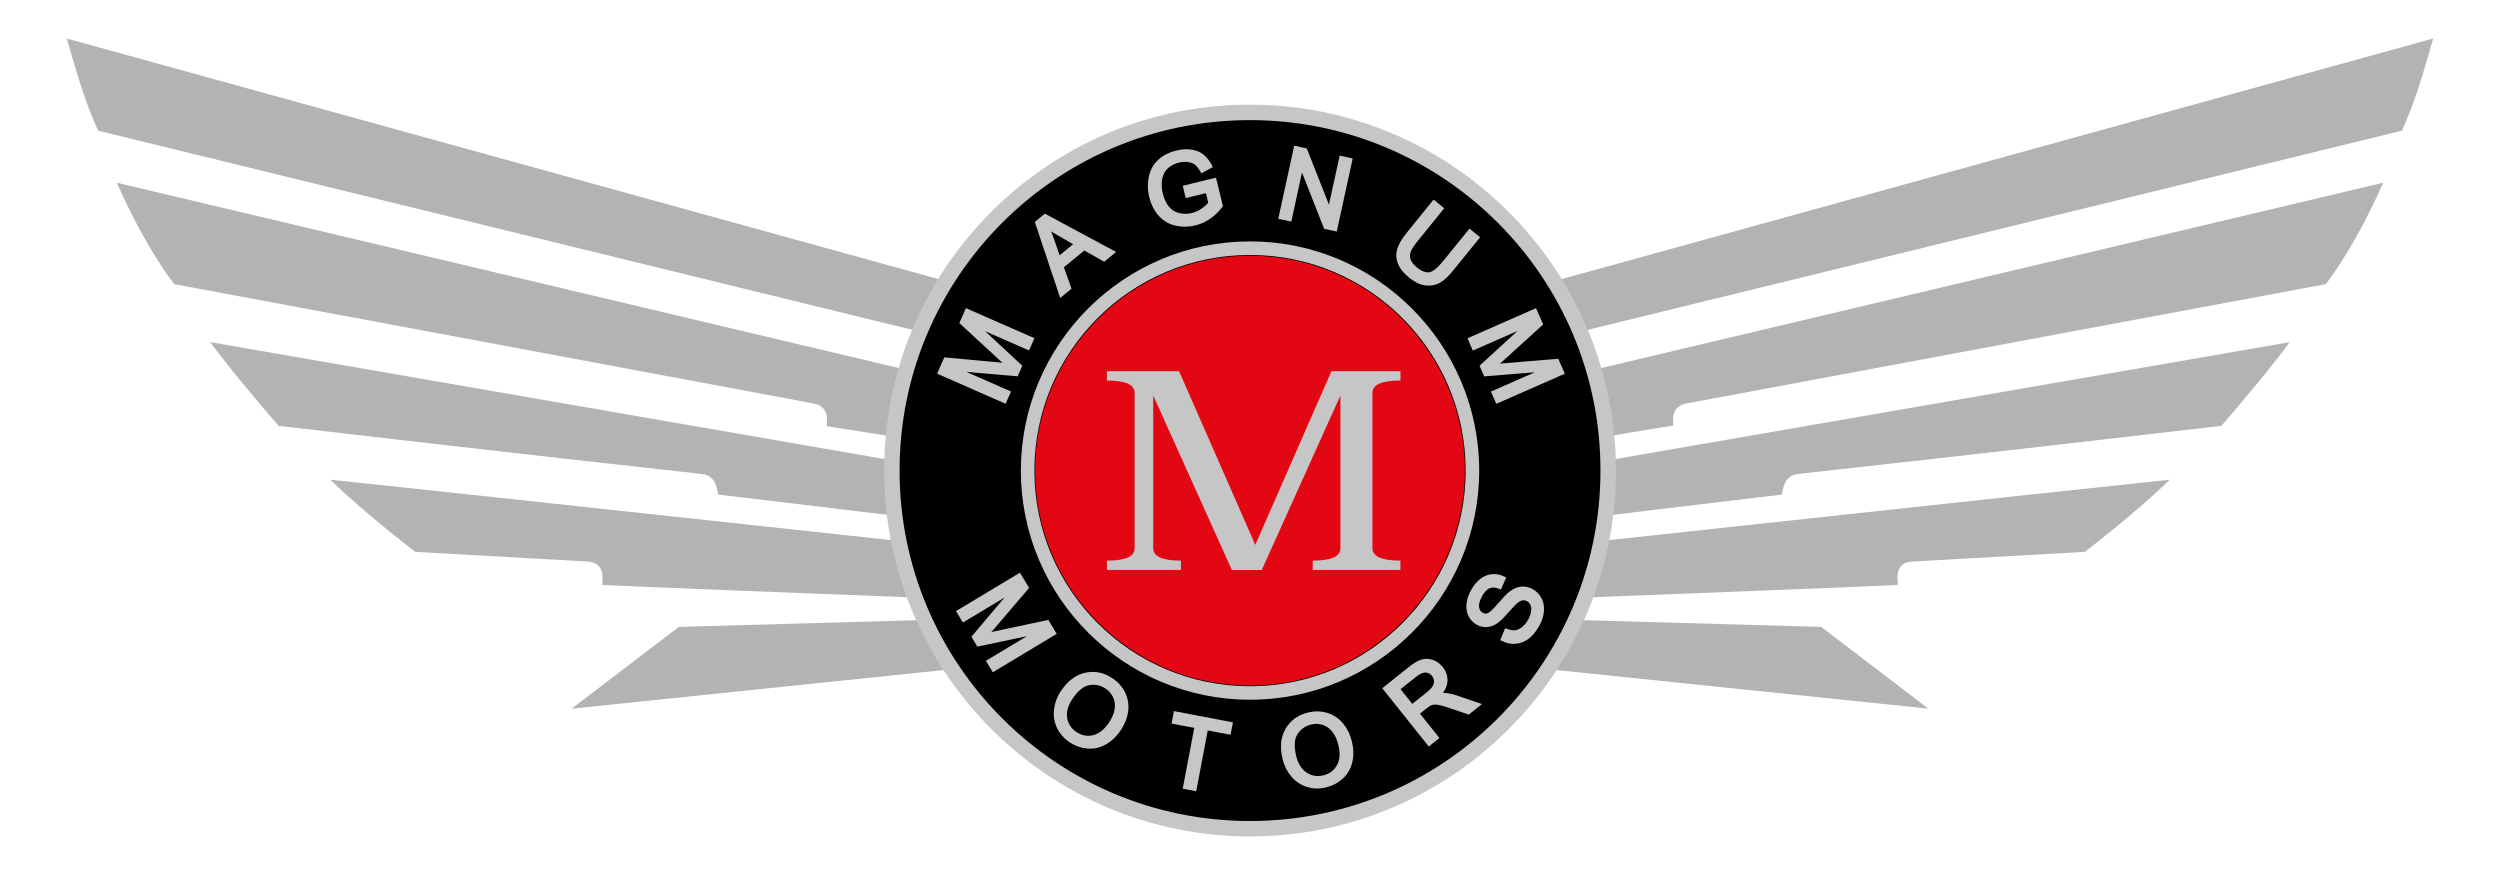
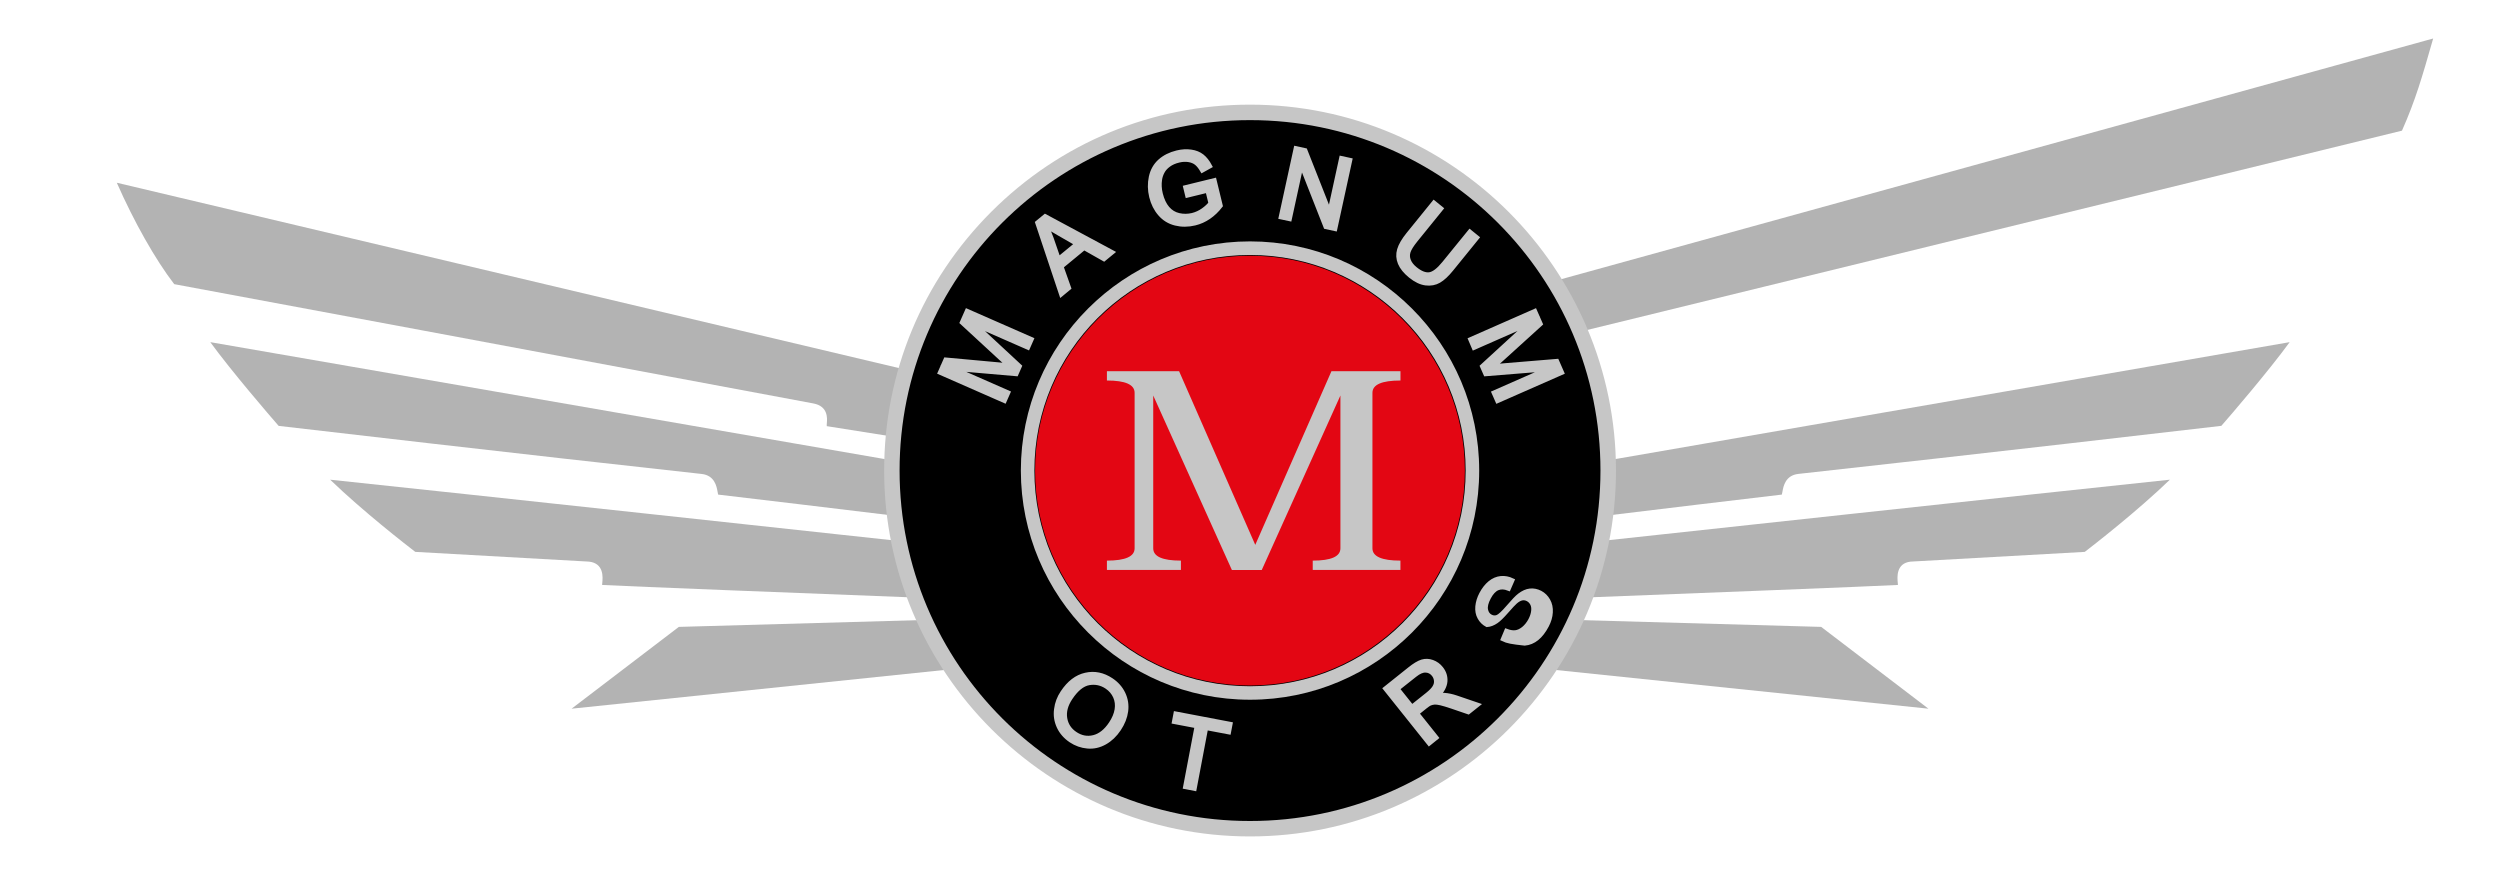
<svg xmlns="http://www.w3.org/2000/svg" version="1.1" x="0px" y="0px" viewBox="0 0 5669.3 1984.2" style="enable-background:new 0 0 5669.3 1984.2;" xml:space="preserve">
  <g id="Ebene_1" style="display:none;">
    <rect style="display:inline;fill:#010202;stroke:#000000;stroke-miterlimit:10;" width="5669.3" height="1984.2" />
  </g>
  <g id="Ebene_2">
    <path style="fill:#B3B3B3;" d="M3538.7,763.1L5447,296.3c30.6-68.8,46.2-123.2,69.3-204l1.4-5L3479.6,649.9L3538.7,763.1z" />
-     <path style="fill:#B3B3B3;" d="M5404.4,414.4L3546.3,854.7l7.3,149.8l239.9-39.4h0c1.3,0,1-3.8,0.8-6.2c-0.8-10.3-3-37.7,30.6-44   c503-94.3,1366.8-255.1,1449.4-270.5C5317.1,588.6,5365.3,503.1,5404.4,414.4z" />
    <path style="fill:#B3B3B3;" d="M5192.3,775.9l-1576.2,273.3l5.8,122.6c79.4-9.6,383.3-46.3,418.8-50.2c0.5-1.9,1-4.7,1.4-6.7   c2.1-12,6.6-36.9,36-40.2c411.5-45.2,897.3-101.8,959.3-109C5057.7,942.5,5143.9,842.4,5192.3,775.9z" />
    <path style="fill:#B3B3B3;" d="M4332.8,1273.6l394.9-22.1c21.2-16.3,119-92.3,193-163.7c-284.5,29.9-1203.6,129.7-1326.9,143   l-14.3,124.8c242.9-9.4,665.9-25.9,724.5-29.1c-0.1-1.7-0.3-3.4-0.4-4.8C4302.4,1309.5,4299.4,1277.3,4332.8,1273.6z" />
    <polygon style="fill:#B3B3B3;" points="3558.3,1405.5 3510.5,1517.5 4373.1,1607.1 4129.9,1421.6  " />
-     <path style="fill:#B3B3B3;" d="M222.4,296.3l1908.2,466.8l59.1-113.2L151.6,87.4l1.3,4.5C176.1,172.9,191.7,227.4,222.4,296.3z" />
    <path style="fill:#B3B3B3;" d="M1844.5,914.9c33.6,6.3,31.4,33.7,30.6,44c-0.2,2.5-0.5,6.3-0.2,7.5l240.9,38.2l7.2-149.9   L264.9,414.4c39.1,88.8,87.3,174.2,130.2,230C477.8,659.8,1341.5,820.6,1844.5,914.9z" />
    <path style="fill:#B3B3B3;" d="M1591.2,1074.8c29.4,3.3,33.9,28.2,36,40.1c0.4,2,0.8,4.8,1.3,6.7c35.8,3.9,339.5,40.6,418.8,50.2   l5.8-122.6L476.9,775.9c48.4,66.5,134.7,166.6,155,189.9C694,973,1179.7,1029.7,1591.2,1074.8z" />
    <path style="fill:#B3B3B3;" d="M1365.4,1326.5c58.7,3.2,481.5,19.8,724.5,29.1l-14.3-124.8c-123.3-13.4-1042.3-113.1-1326.9-143   c74,71.4,171.9,147.5,193,163.7l393.9,22.1c34.4,3.8,31.4,36,30.2,48.1C1365.7,1323.1,1365.5,1324.8,1365.4,1326.5z" />
    <polygon style="fill:#B3B3B3;" points="1539.4,1421.6 1296.2,1607.1 2158.8,1517.5 2111,1405.5  " />
    <g>
      <path d="M2834.7,1879.4c-447.9,0-812.3-364.4-812.3-812.3s364.4-812.3,812.3-812.3c447.9,0,812.3,364.4,812.3,812.3    S3282.5,1879.4,2834.7,1879.4z" />
      <path style="fill:#C6C6C6;" d="M2834.7,272.4c438.9,0,794.7,355.8,794.7,794.7c0,438.9-355.8,794.7-794.7,794.7    c-438.9,0-794.7-355.8-794.7-794.7C2039.9,628.2,2395.7,272.4,2834.7,272.4 M2834.7,237.3c-221.6,0-430,86.3-586.7,243    c-156.7,156.7-243,365.1-243,586.7c0,457.5,372.2,829.8,829.8,829.8c457.5,0,829.8-372.2,829.8-829.8    C3664.4,609.6,3292.2,237.3,2834.7,237.3L2834.7,237.3z" />
    </g>
    <g>
      <path style="fill:#E30613;" d="M2834.6,1554.5c-268.7,0-487.3-218.6-487.3-487.3s218.6-487.3,487.3-487.3    c268.7,0,487.3,218.6,487.3,487.3S3103.4,1554.5,2834.6,1554.5z" />
      <path style="fill:#C6C6C6;" d="M2834.7,578.2c270,0,489,218.9,489,489s-218.9,489-489,489s-489-218.9-489-489    S2564.6,578.2,2834.7,578.2 M2834.7,547.4c-286.6,0-519.7,233.1-519.7,519.7s233.2,519.7,519.7,519.7    c286.6,0,519.7-233.1,519.7-519.7C3354.4,780.5,3121.2,547.4,2834.7,547.4L2834.7,547.4z" />
    </g>
    <g>
      <path style="fill:#C6C6C6;" d="M3175.8,862.9c-42.3,0-63.5,9.3-63.5,27.9l0,352.6c0,18.6,21.2,27.9,63.5,27.9l0,21.2l-198.9,0    v-21.2c41.8,0,62.8-9.3,62.8-27.9l0-346.5l-178.4,395.7l-67.7,0l-178.4-395.7l0,346.5c0,18.6,20.9,27.9,62.8,27.9l0,21.2l-167.8,0    v-21.2c41.8,0,62.8-9.3,62.8-27.9l0-352.6c0-18.6-20.9-27.9-62.8-27.9v-21.2l163.6,0l172.8,393.9l172.8-393.9l156.5,0V862.9z" />
    </g>
    <path style="fill:#C6C6C6;stroke:#C6C6C6;stroke-width:10;stroke-miterlimit:10;" d="M2277.9,909l-146.2-64.2l12.8-29.1l118.7,10.9   c11.1,1,19.3,1.9,24.7,2.5c-4.6-4-11.3-10-20-18.1l-86.4-79.7l11.5-26l146.2,64.2l-8.2,18.6l-122.4-53.7l103.7,96.2l-7.7,17.5   l-143-12.4l124.5,54.7L2277.9,909z" />
    <path style="fill:#C6C6C6;stroke:#C6C6C6;stroke-width:10;stroke-miterlimit:10;" d="M2406.7,667.3l-54.2-162.3l17.6-14.5l152,81.7   l-18.6,15.3l-45.1-25.5l-51.6,42.5l17.2,48.5L2406.7,667.3z M2400.5,587.4l41.8-34.4l-41-23.6c-12.5-7.1-22.4-13.2-29.8-18.3   c4.9,9.2,9.2,18.9,12.7,29L2400.5,587.4z" />
    <path style="fill:#C6C6C6;stroke:#C6C6C6;stroke-width:10;stroke-miterlimit:10;" d="M2692.6,443.2l-4.4-18.2l65.7-16.1l14,57.6   c-8.1,10.5-17.1,19.1-26.8,25.7c-9.8,6.7-20.2,11.4-31.5,14.1c-15.3,3.7-29.9,3.8-43.9,0.3c-14.1-3.5-25.8-10.7-35.1-21.5   c-9.4-10.8-15.9-23.8-19.6-39.1c-3.7-15.1-3.9-30-0.8-44.6c3.2-14.6,9.9-26.5,20.2-35.8c10.3-9.2,23.2-15.7,38.7-19.5   c11.2-2.7,21.8-3.4,31.7-1.9c10,1.4,18.3,4.8,25,10c6.7,5.3,12.7,12.8,17.9,22.6l-17.3,9.6c-4.3-7.3-8.6-12.8-13.2-16.5   c-4.6-3.7-10.4-6.1-17.5-7.3c-7.1-1.1-14.5-0.8-22.3,1.1c-9.5,2.2-17.2,5.7-23.3,10.2c-6.2,4.5-10.8,9.6-13.8,15.3   c-3.1,5.7-5.1,11.6-6,17.7c-1.7,10.6-1.1,21.5,1.6,32.6c3.4,13.8,8.6,24.8,15.6,33c7,8.1,15.6,13.4,25.8,15.7   c10.2,2.3,20.4,2.2,30.7-0.2c8.8-2.2,17.1-6,24.8-11.5c7.6-5.5,13.1-10.7,16.6-15.6l-7-28.9L2692.6,443.2z" />
    <path style="fill:#C6C6C6;stroke:#C6C6C6;stroke-width:10;stroke-miterlimit:10;" d="M2904.7,492.4l34-156l21.1,4.6l55.3,140.3   l26.7-122.5l19.8,4.3l-34,156l-21.2-4.6L2951.2,374l-26.7,122.6L2904.7,492.4z" />
    <path style="fill:#C6C6C6;stroke:#C6C6C6;stroke-width:10;stroke-miterlimit:10;" d="M3333.1,525.5l16.4,13.3l-58.2,71.7   c-10.1,12.5-19.5,21.2-28.3,26.3c-8.7,5-18.7,6.9-29.8,5.5c-11.1-1.4-22.6-6.9-34.6-16.6c-11.6-9.4-19.5-19.1-23.7-29.1   c-4.1-10-4.7-20.1-1.7-30.2c3-10.2,9.8-21.8,20.4-35l58.1-71.7l16.4,13.3l-58,71.6c-8.7,10.8-14.1,19.5-16.3,26.2   c-2.1,6.7-1.9,13.5,0.8,20.2c2.6,6.7,7.5,12.9,14.6,18.7c12,9.8,22.8,14,32.4,12.7c9.6-1.3,20.7-9.8,33.3-25.3L3333.1,525.5z" />
    <path style="fill:#C6C6C6;stroke:#C6C6C6;stroke-width:10;stroke-miterlimit:10;" d="M3334.5,769.7l146.2-64.3l12.8,29.1   l-88.3,80.1c-8.2,7.4-14.4,12.9-18.6,16.5c6.1-0.7,15-1.5,26.8-2.5l117.2-9.7l11.4,26l-146.2,64.3l-8.2-18.6l122.3-53.8l-141,11.4   l-7.7-17.5l105.8-97l-124.5,54.8L3334.5,769.7z" />
-     <path style="fill:#C6C6C6;stroke:#C6C6C6;stroke-width:10;stroke-miterlimit:10;" d="M2174.8,1387.5l136.5-82l16.3,27.2l-77.2,90.4   c-7.2,8.3-12.6,14.5-16.3,18.6c5.9-1.4,14.6-3.4,26.2-5.9l114.6-24.4l14.6,24.3l-136.4,82l-10.5-17.4l114.2-68.6l-138,29l-9.8-16.3   l92.4-109.3l-116.1,69.8L2174.8,1387.5z" />
    <path style="fill:#C6C6C6;stroke:#C6C6C6;stroke-width:10;stroke-miterlimit:10;" d="M2409.7,1570.3c14.6-22,32-35.3,52.1-39.8   c20.1-4.6,39.5-0.6,58.2,11.8c12.2,8.1,21.3,18.4,27.2,30.8c5.9,12.4,8,25.5,6.2,39.4c-1.8,13.9-7.2,27.5-16,40.7   c-8.9,13.4-19.7,23.7-32.1,30.6c-12.5,7-25.5,9.9-39.1,8.7c-13.5-1.2-26.1-5.6-37.6-13.3c-12.4-8.3-21.6-18.8-27.4-31.3   c-5.8-12.6-7.8-25.7-5.9-39.5C2397,1594.6,2401.9,1581.9,2409.7,1570.3z M2427.5,1582.6c-10.7,16-14.7,31.3-12.3,46.3   c2.4,14.9,10.2,26.7,23.1,35.3c13.2,8.8,27.2,11.4,41.8,7.8c14.7-3.6,27.8-13.9,39.1-30.9c7.2-10.8,11.7-21.4,13.4-31.9   c1.7-10.5,0.5-20.3-3.5-29.4c-4.1-9.1-10.5-16.6-19.2-22.4c-12.4-8.3-25.9-11.1-40.5-8.6   C2454.8,1551.4,2440.8,1562.6,2427.5,1582.6z" />
    <path style="fill:#C6C6C6;stroke:#C6C6C6;stroke-width:10;stroke-miterlimit:10;" d="M2687.9,1784.5l26.2-137.9l-51.5-9.8l3.5-18.4   l124,23.6l-3.5,18.4l-51.8-9.8l-26.1,137.9L2687.9,1784.5z" />
-     <path style="fill:#C6C6C6;stroke:#C6C6C6;stroke-width:10;stroke-miterlimit:10;" d="M2913.6,1721c-6.4-25.6-4.5-47.4,5.7-65.3   c10.2-17.9,26.2-29.6,47.9-35c14.3-3.5,28-3.3,41.1,0.7c13.1,4,24.2,11.3,33.3,22c9,10.7,15.5,23.8,19.3,39.3   c3.9,15.7,4.2,30.4,0.9,44.4c-3.3,13.9-9.9,25.5-19.9,34.7c-10,9.2-21.8,15.5-35.2,18.8c-14.5,3.6-28.4,3.3-41.6-0.9   c-13.2-4.2-24.2-11.6-33.2-22.3C2923,1746.7,2916.9,1734.5,2913.6,1721z M2934.7,1716.1c4.6,18.6,13.2,32,25.9,40.3   c12.7,8.2,26.5,10.5,41.7,6.7c15.4-3.8,26.7-12.3,34-25.6c7.2-13.3,8.4-29.9,3.5-49.7c-3.1-12.6-7.9-23-14.5-31.4   c-6.6-8.3-14.6-14-24.1-17.2c-9.5-3.2-19.3-3.5-29.5-0.9c-14.4,3.6-25.7,11.7-33.7,24.2C2930,1674.9,2928.9,1692.8,2934.7,1716.1z" />
    <path style="fill:#C6C6C6;stroke:#C6C6C6;stroke-width:10;stroke-miterlimit:10;" d="M3240.9,1685.9l-99.3-124.4l55.1-44   c11.1-8.9,20.4-14.5,28-16.9c7.6-2.3,15.4-2.1,23.3,0.8c8,2.9,14.7,7.7,20.1,14.6c7,8.8,10.1,18.6,9.3,29.2   c-0.9,10.6-6.6,21.5-17.3,32.7c6-1.4,11-2,14.9-1.7c8.3,0.6,17.3,2.4,26.8,5.6l48.7,16.6l-20.7,16.5l-37.1-12.7   c-10.8-3.7-19.3-6.2-25.6-7.7c-6.3-1.5-11.3-2-15-1.6c-3.7,0.4-7.1,1.3-10.2,2.7c-2.2,1.1-5.4,3.3-9.7,6.7l-19.1,15.3l44.1,55.2   L3240.9,1685.9z M3201.9,1603.2l35.4-28.2c7.5-6,12.8-11.5,15.8-16.4c3-5,4.3-10,3.7-15.2c-0.5-5.2-2.4-9.8-5.6-13.8   c-4.7-5.9-10.7-9-17.9-9.4c-7.3-0.4-15.6,3.1-24.8,10.5L3169,1562L3201.9,1603.2z" />
-     <path style="fill:#C6C6C6;stroke:#C6C6C6;stroke-width:10;stroke-miterlimit:10;" d="M3408.4,1449.3l7.7-18.4   c7.5,2.8,14.3,4,20.4,3.3c6.1-0.7,12.2-3.5,18.4-8.4c6.1-5,11.3-11.4,15.6-19.4c3.7-7.1,6-13.9,6.7-20.5c0.8-6.6,0-12.2-2.3-16.7   c-2.3-4.6-5.6-8-10-10.4c-4.4-2.3-8.9-3.1-13.6-2.2c-4.6,0.9-9.6,3.6-15,8.3c-3.5,3-10.2,10.2-20.1,21.5   c-9.9,11.3-17.6,18.8-23.1,22.5c-7.1,4.9-14.1,7.6-21,8.1c-7,0.5-13.7-0.9-20.1-4.3c-7.1-3.8-12.7-9.3-16.7-16.6   c-4.1-7.3-5.6-15.7-4.8-25.1c0.9-9.5,3.8-18.9,8.8-28.4c5.5-10.5,12.1-18.8,19.6-25c7.6-6.2,15.8-9.7,24.5-10.6   c8.8-0.8,17.4,0.8,25.8,4.8l-8.1,18.6c-9.4-3.7-17.8-4-25.3-0.9c-7.4,3.2-14,10.2-19.7,21c-6,11.2-8.2,20.5-6.8,27.9   c1.4,7.3,5,12.5,10.9,15.6c5.1,2.7,10.2,3.1,15.4,1.1c5.1-1.9,13.4-9.5,24.8-22.8c11.4-13.3,19.9-22.2,25.4-26.4   c8.1-6.2,16.1-9.8,23.9-10.6c7.9-0.8,15.6,0.8,23.1,4.7c7.5,4,13.4,9.8,17.8,17.6c4.4,7.8,6.3,16.7,5.7,26.6   c-0.5,10-3.5,20-8.8,30.1c-6.7,12.7-14.2,22.4-22.5,29.1c-8.2,6.6-17.4,10.5-27.5,11.4C3427.8,1455.9,3418,1454,3408.4,1449.3z" />
+     <path style="fill:#C6C6C6;stroke:#C6C6C6;stroke-width:10;stroke-miterlimit:10;" d="M3408.4,1449.3l7.7-18.4   c7.5,2.8,14.3,4,20.4,3.3c6.1-0.7,12.2-3.5,18.4-8.4c6.1-5,11.3-11.4,15.6-19.4c3.7-7.1,6-13.9,6.7-20.5c0.8-6.6,0-12.2-2.3-16.7   c-2.3-4.6-5.6-8-10-10.4c-4.4-2.3-8.9-3.1-13.6-2.2c-4.6,0.9-9.6,3.6-15,8.3c-3.5,3-10.2,10.2-20.1,21.5   c-9.9,11.3-17.6,18.8-23.1,22.5c-7.1,4.9-14.1,7.6-21,8.1c-7.1-3.8-12.7-9.3-16.7-16.6   c-4.1-7.3-5.6-15.7-4.8-25.1c0.9-9.5,3.8-18.9,8.8-28.4c5.5-10.5,12.1-18.8,19.6-25c7.6-6.2,15.8-9.7,24.5-10.6   c8.8-0.8,17.4,0.8,25.8,4.8l-8.1,18.6c-9.4-3.7-17.8-4-25.3-0.9c-7.4,3.2-14,10.2-19.7,21c-6,11.2-8.2,20.5-6.8,27.9   c1.4,7.3,5,12.5,10.9,15.6c5.1,2.7,10.2,3.1,15.4,1.1c5.1-1.9,13.4-9.5,24.8-22.8c11.4-13.3,19.9-22.2,25.4-26.4   c8.1-6.2,16.1-9.8,23.9-10.6c7.9-0.8,15.6,0.8,23.1,4.7c7.5,4,13.4,9.8,17.8,17.6c4.4,7.8,6.3,16.7,5.7,26.6   c-0.5,10-3.5,20-8.8,30.1c-6.7,12.7-14.2,22.4-22.5,29.1c-8.2,6.6-17.4,10.5-27.5,11.4C3427.8,1455.9,3418,1454,3408.4,1449.3z" />
  </g>
</svg>